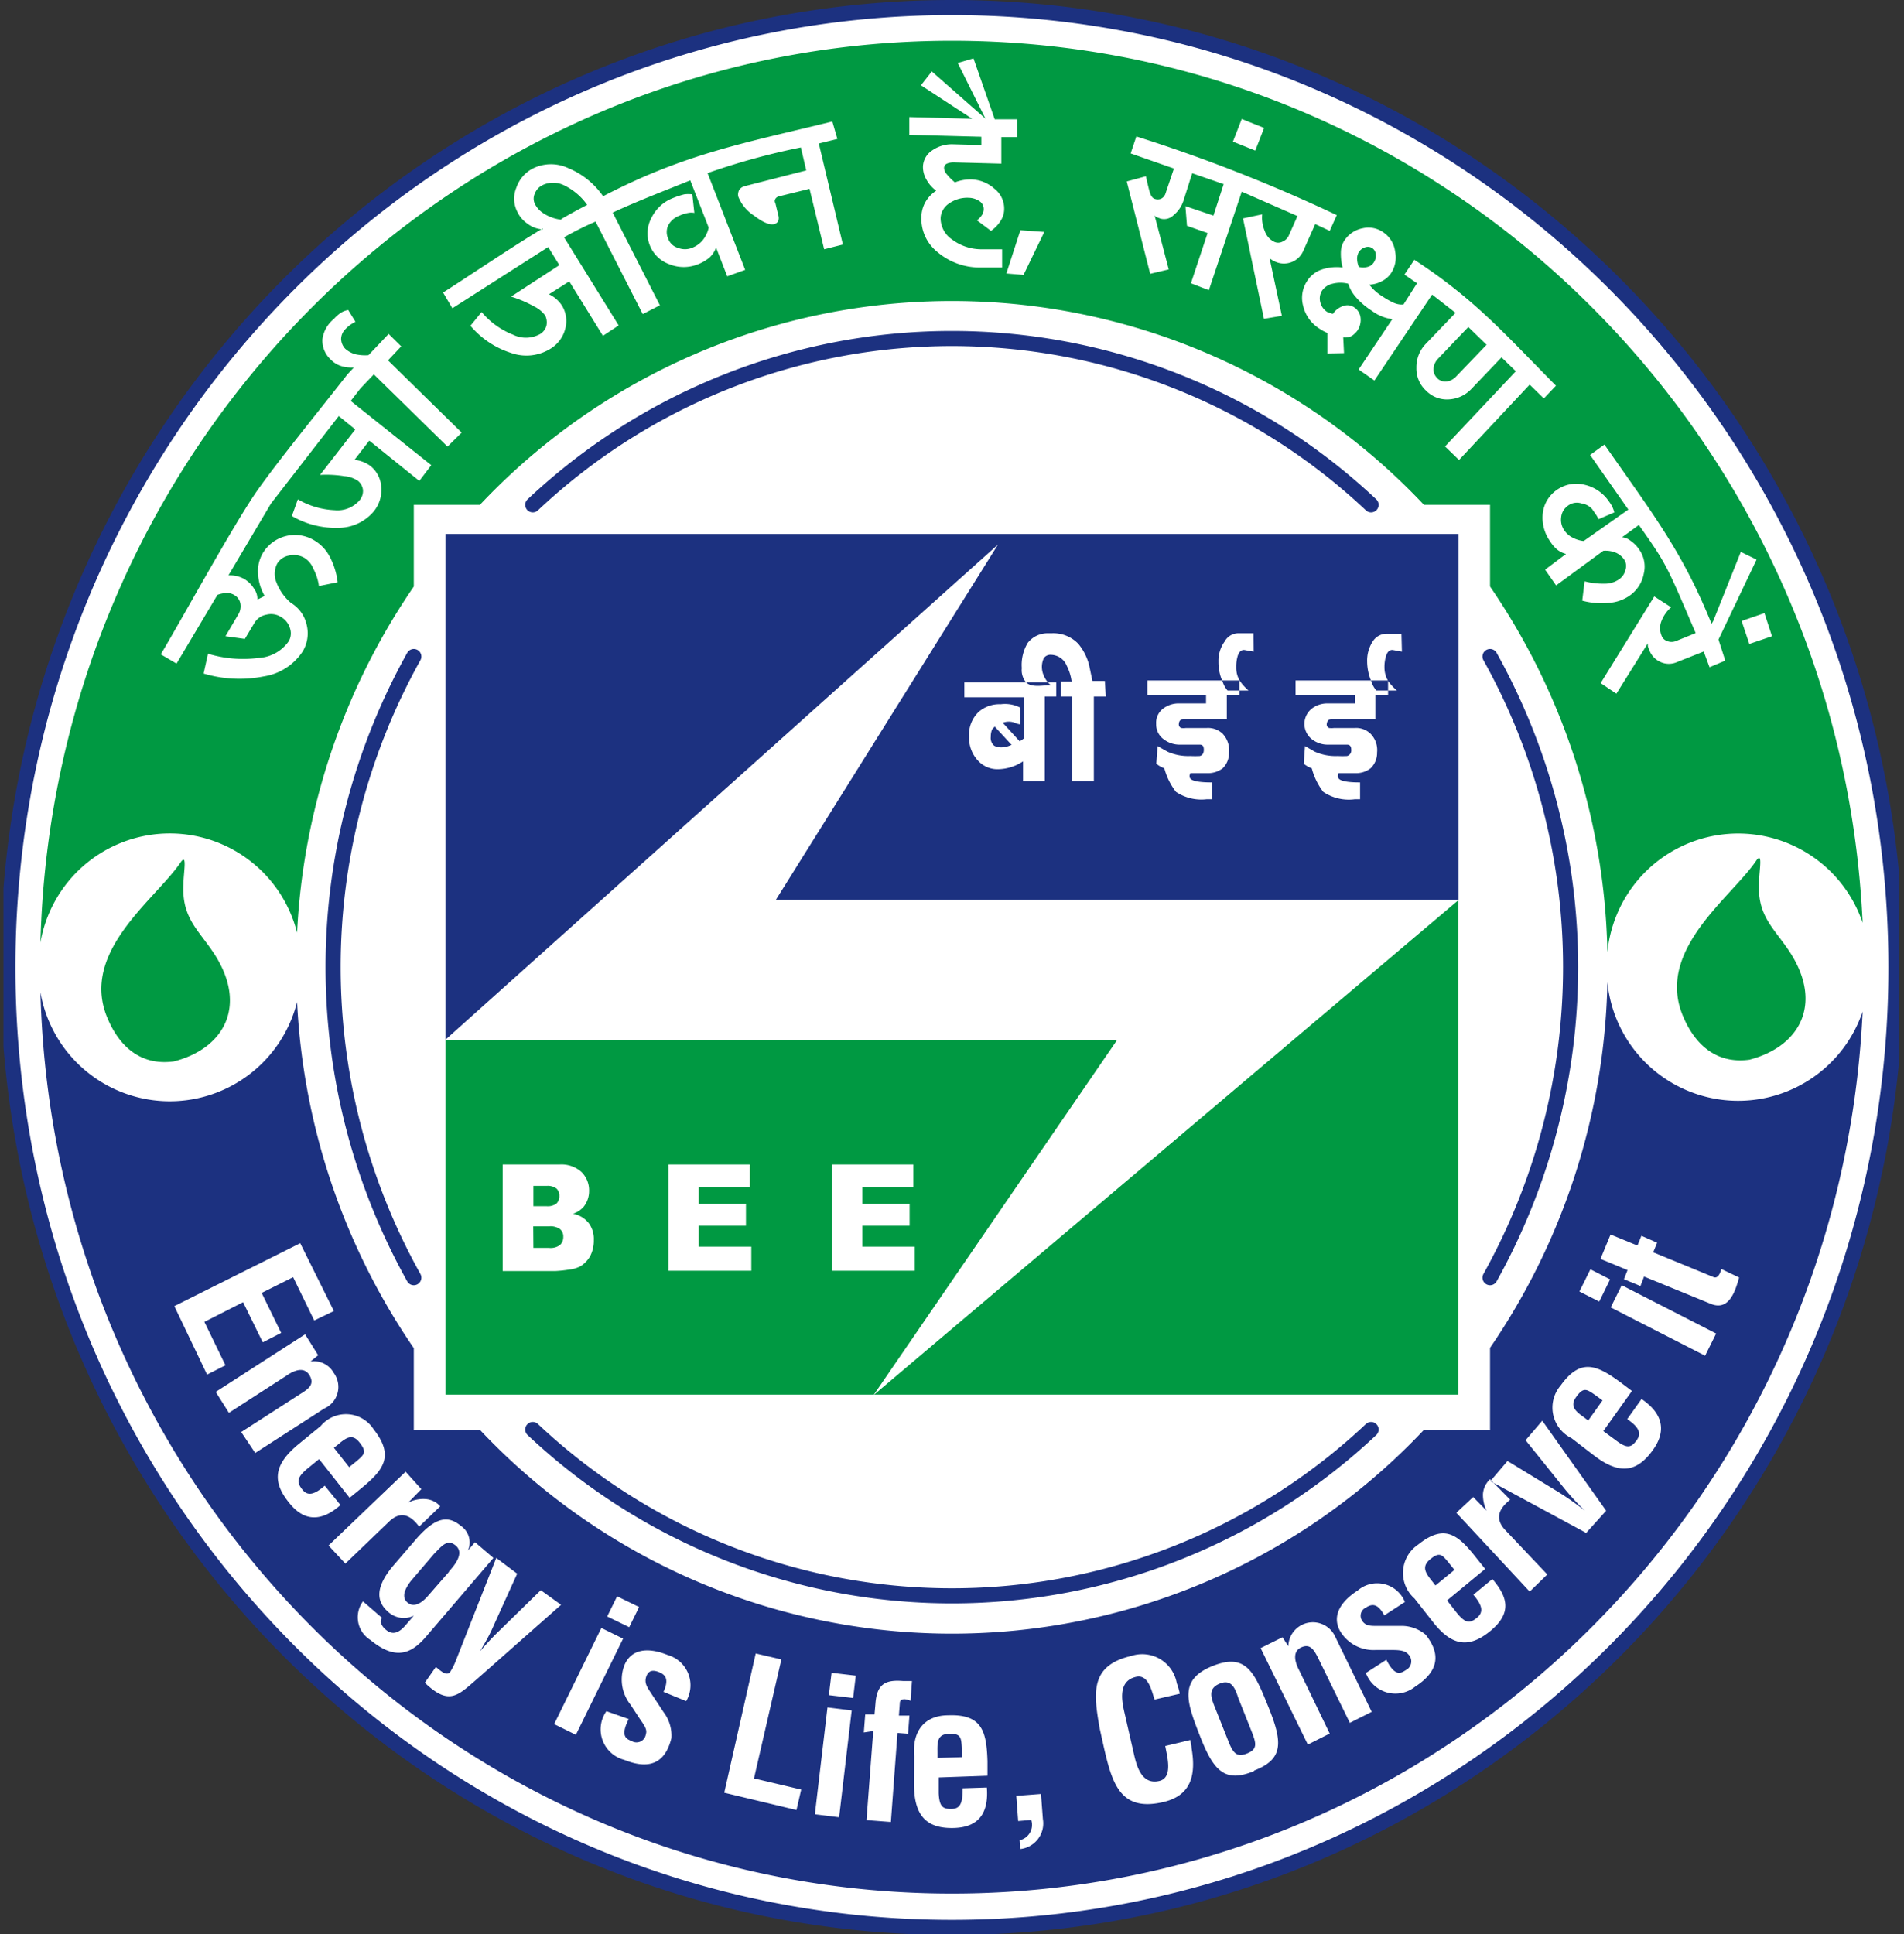
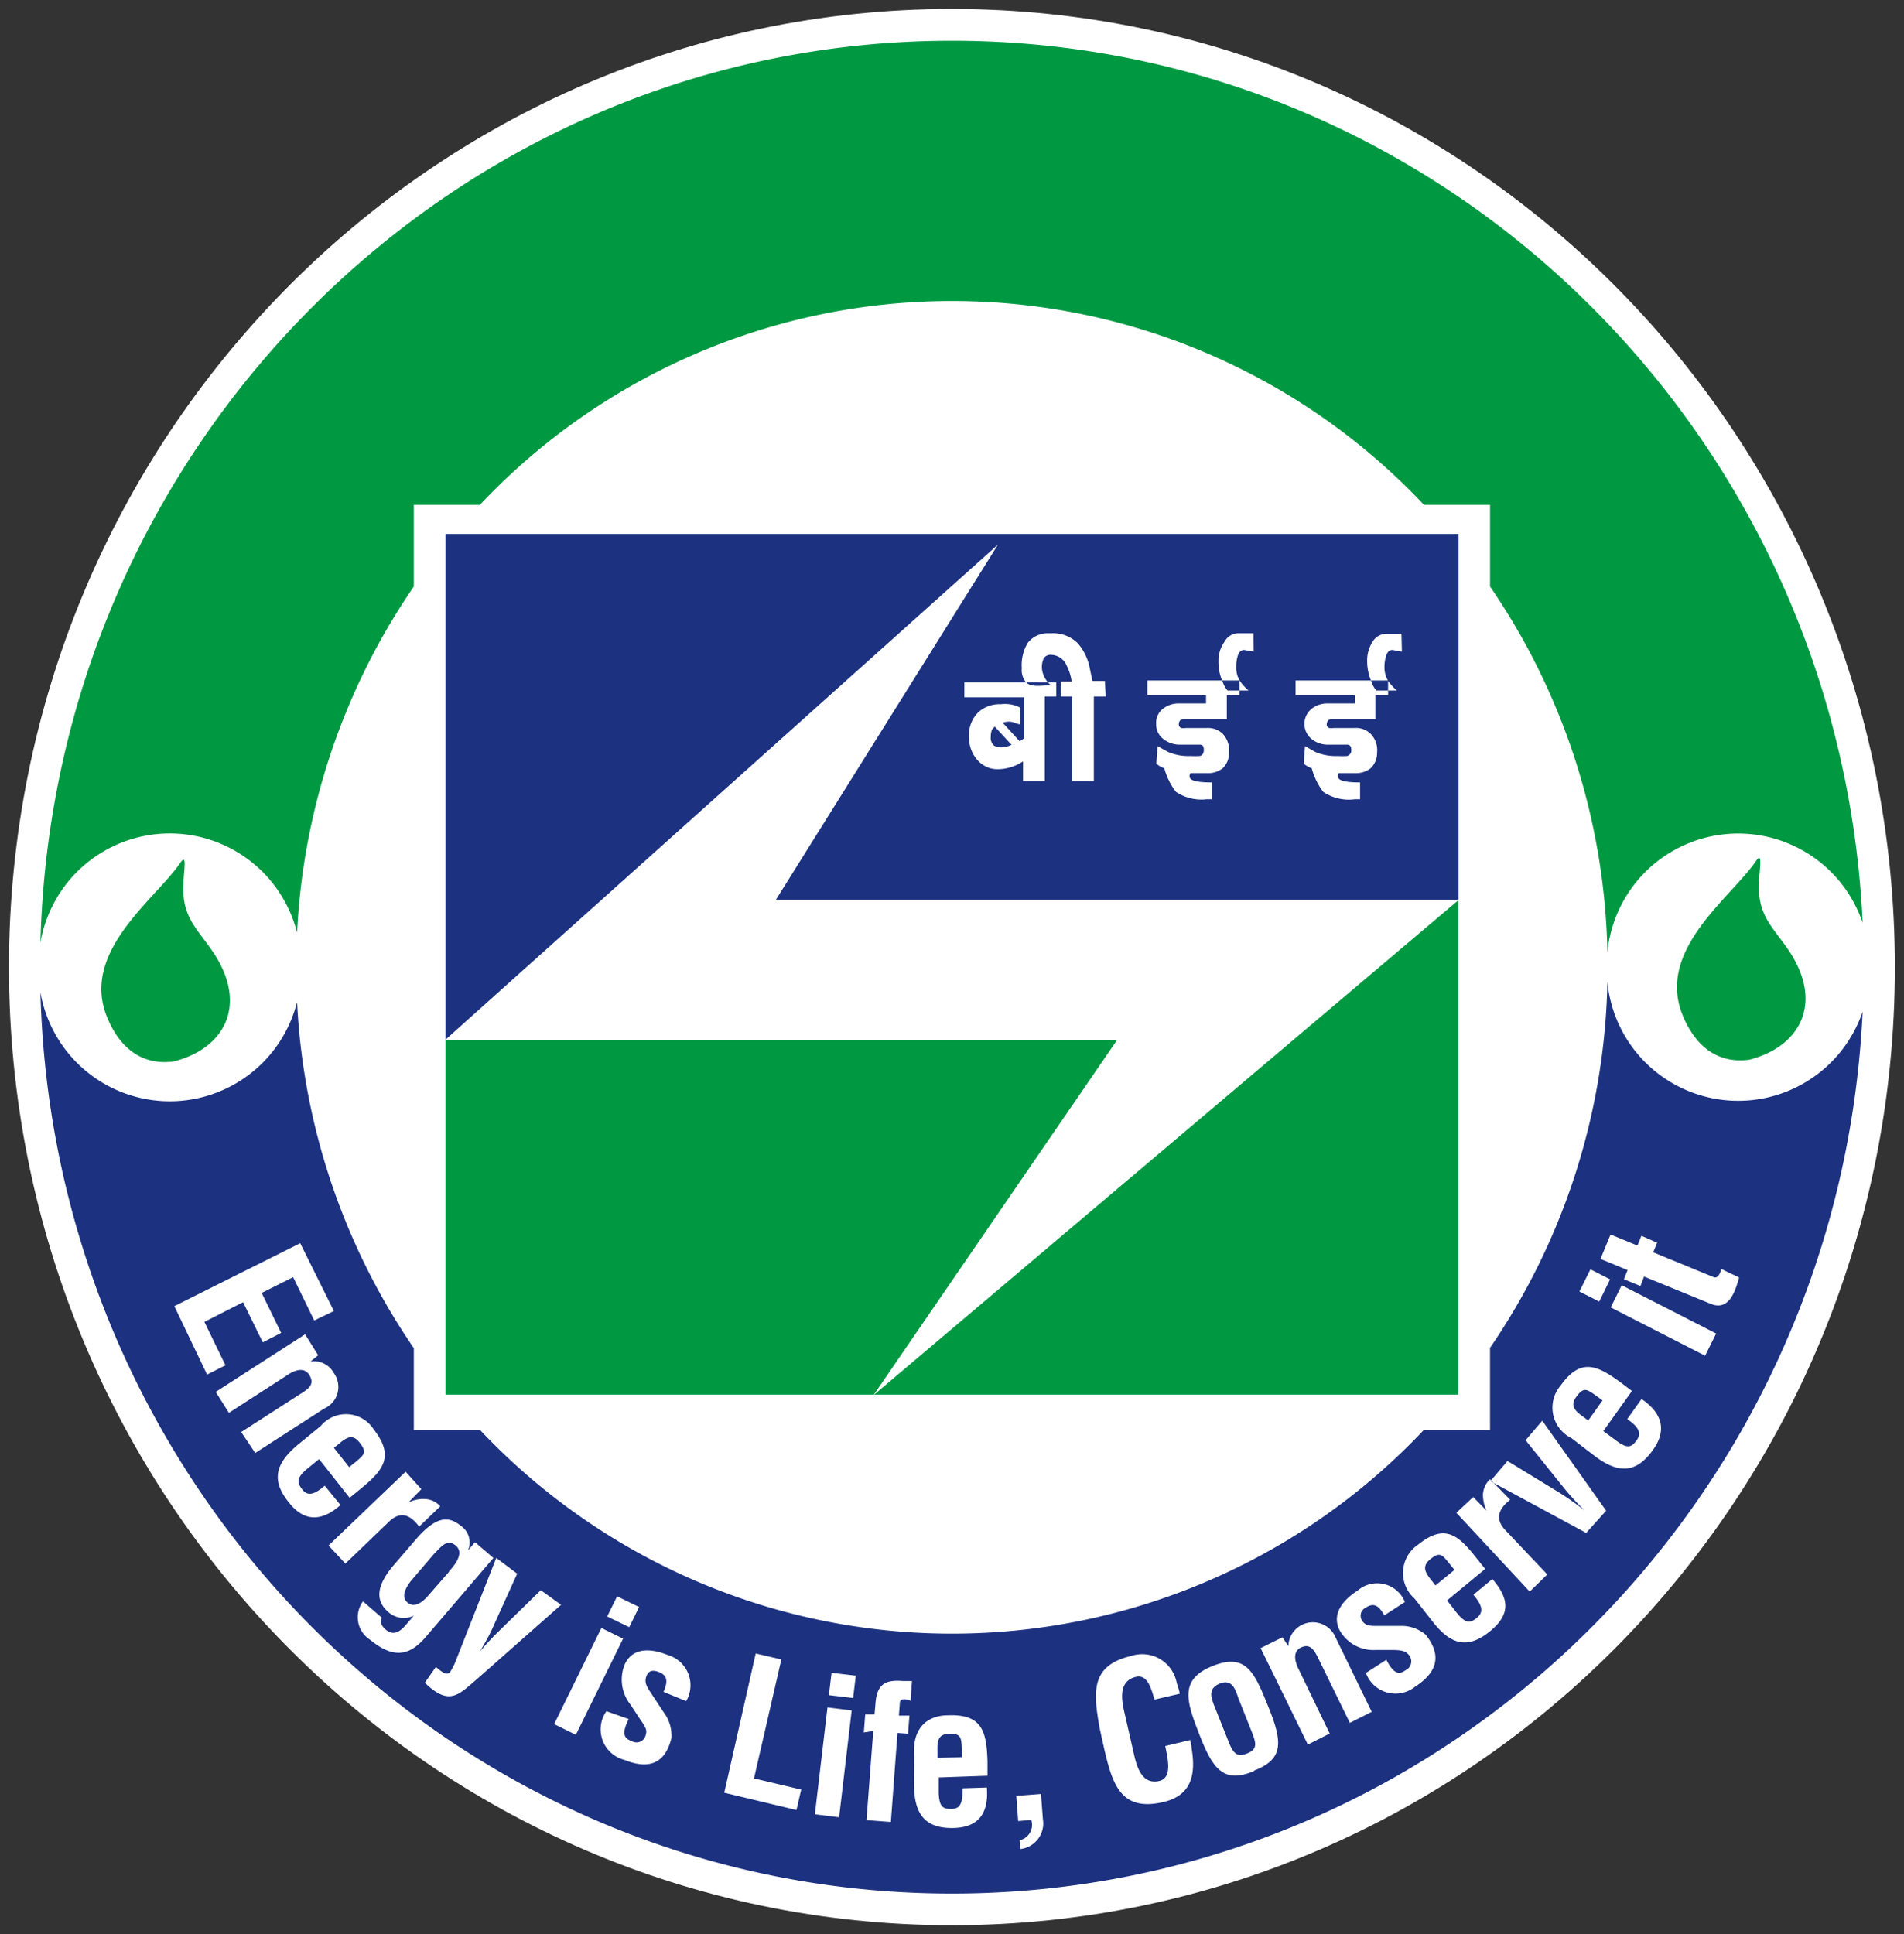
<svg xmlns="http://www.w3.org/2000/svg" viewBox="0 0 121.01 122.91">
  <rect x="0" y="0" width="121.01" height="122.91" fill="#333333" stroke="none" />
  <defs>
    <style>.cls-1,.cls-4,.cls-6{fill:none;}.cls-2{fill:#fff;}.cls-2,.cls-5,.cls-7{fill-rule:evenodd;}.cls-3{clip-path:url(#clip-path);}.cls-4{stroke:#1b1918;stroke-width:0.38px;}.cls-5{fill:#1c3180;}.cls-6{stroke:#1c3180;stroke-linecap:round;stroke-linejoin:round;stroke-width:0.96px;}.cls-7{fill:#009942;}</style>
    <clipPath id="clip-path" transform="translate(0.22 0)">
-       <rect class="cls-1" width="120.5" height="123.2" />
-     </clipPath>
+       </clipPath>
  </defs>
  <g id="Layer_2" data-name="Layer 2">
    <g id="Layer_1-2" data-name="Layer 1">
      <path class="cls-2" d="M60.28.57c33.1,0,59.93,27.26,59.93,60.89s-26.83,60.88-59.93,60.88S.35,95.08.35,61.46,27.18.57,60.28.57Z" transform="translate(0.22 0)" />
      <g class="cls-3">
-         <path class="cls-4" d="M60.28.57c33.1,0,59.93,27.26,59.93,60.89s-26.83,60.88-59.93,60.88S.35,95.08.35,61.46,27.18.57,60.28.57Z" transform="translate(0.22 0)" />
-       </g>
+         </g>
      <path class="cls-5" d="M118.16,64.28c-1.45,31.2-26.81,56.05-57.88,56.05-31.48,0-57.1-25.5-57.93-57.28a8.34,8.34,0,0,0,16.31.62,42.61,42.61,0,0,0,7.42,22v5.19h4.2a41.22,41.22,0,0,0,60,0h4.2V85.65a42.63,42.63,0,0,0,7.46-23.24,8.35,8.35,0,0,0,16.22,1.87ZM28.09,33.93H92.48V57.18H49.09L63.21,34.6,28.09,66.07h0V33.93Z" transform="translate(0.22 0)" />
      <g class="cls-3">
-         <path class="cls-6" d="M60.28.48c33.15,0,60,27.3,60,61s-26.87,61-60,61-60-27.3-60-61,26.87-61,60-61ZM33.64,32.08a38.86,38.86,0,0,1,53.28,0m7.56,9.64a40.59,40.59,0,0,1,0,39.47m-7.56,9.65a38.86,38.86,0,0,1-53.28,0m-7.56-9.65a40.53,40.53,0,0,1,0-39.47" transform="translate(0.22 0)" />
-       </g>
+         </g>
      <path class="cls-7" d="M28.09,66.07h42.7L55.32,88.62H28.09ZM60.28,2.59c31.07,0,56.44,24.84,57.88,56.05a8.35,8.35,0,0,0-16.22,1.87,42.6,42.6,0,0,0-7.46-23.24V32.08h-4.2a41.22,41.22,0,0,0-60,0h-4.2v5.19a42.61,42.61,0,0,0-7.42,22,8.34,8.34,0,0,0-16.31.63C3.18,28.09,28.8,2.59,60.28,2.59ZM111,67.33c3.18-.84,4.63-3.53,2.58-6.76-1-1.56-2.14-2.32-2-4.51,0-.7.26-2-.18-1.37-1.58,2.34-6.36,5.64-4.69,9.8.85,2.1,2.35,3.14,4.32,2.84Zm-100.14.11c3.19-.83,4.63-3.53,2.58-6.76-1-1.56-2.13-2.32-2-4.51,0-.7.26-2-.18-1.37-1.58,2.34-6.36,5.64-4.69,9.8.85,2.11,2.35,3.14,4.32,2.84Zm81.6-10.23,0,0V88.62H55.34Z" transform="translate(0.22 0)" />
-       <path class="cls-2" d="M28.22,28.38l-4.68-4.59-.85.89,0,0-.62.8,5.12,4.08-.76,1L23.25,28l-.94,1.22a2.12,2.12,0,0,1,1,.38,1.84,1.84,0,0,1,.7,1.35,2.14,2.14,0,0,1-.47,1.54,2.94,2.94,0,0,1-2.21,1.05,5.54,5.54,0,0,1-3-.75l.38-1.06a5.06,5.06,0,0,0,2.34.69,1.85,1.85,0,0,0,1.6-.65.92.92,0,0,0,.2-.63.89.89,0,0,0-.3-.57,1.79,1.79,0,0,0-.88-.31,7.16,7.16,0,0,0-1.55-.08l2.24-2.89-1.05-.85L17,32l-2.7,4.56a1.9,1.9,0,0,1,1,.23,1.81,1.81,0,0,1,.62.61,1.12,1.12,0,0,1,.22.7l.46-.23a3.13,3.13,0,0,1-.42-1.43,2.26,2.26,0,0,1,.29-1.27,2.38,2.38,0,0,1,3.35-.79,2.6,2.6,0,0,1,.92,1A4.69,4.69,0,0,1,21.24,37l-1.19.24a3.33,3.33,0,0,0-.35-1.09,1.47,1.47,0,0,0-.54-.68,1.33,1.33,0,0,0-1-.17,1.1,1.1,0,0,0-.76.51,1.41,1.41,0,0,0-.05,1.2,3.19,3.19,0,0,0,.92,1.3,2.18,2.18,0,0,1,1,1.39,2.23,2.23,0,0,1-.25,1.69,3.61,3.61,0,0,1-2.46,1.59,7.93,7.93,0,0,1-3.84-.18L13,41.54a7.57,7.57,0,0,0,3.2.27,2.51,2.51,0,0,0,1.93-1.06,1,1,0,0,0,.08-.83,1.24,1.24,0,0,0-.58-.72,1.17,1.17,0,0,0-.92-.14,1.1,1.1,0,0,0-.77.54l-.6,1-1.23-.17.8-1.36a1,1,0,0,0,.15-.7.78.78,0,0,0-.36-.54.92.92,0,0,0-.51-.15,2,2,0,0,0-.59.12L11,42.17l-1-.59c1.62-2.74,4.42-7.87,6-10.22,1.3-1.89,4.31-5.57,5.86-7.57l0,0,.41-.44a2.2,2.2,0,0,1-.81-.09,1.62,1.62,0,0,1-.68-.43,1.64,1.64,0,0,1-.51-1.26A2,2,0,0,1,21,20.27a2.16,2.16,0,0,1,.44-.39,1.28,1.28,0,0,1,.47-.18l.46.75a2.21,2.21,0,0,0-.67.5.88.88,0,0,0-.24.59.94.94,0,0,0,.25.61,1.6,1.6,0,0,0,.65.36,2.77,2.77,0,0,0,.84.06l1.28-1.35.8.79-.84.89,4.68,4.59ZM109,40.64l2.42-5.08-1-.49-1.75,4.38-.11.19c-1.85-4.56-3.6-6.8-6.81-11.39l-.91.66,2.43,3.47-2.84,2a2,2,0,0,1-.69-.21,1.41,1.41,0,0,1-.52-.44,1.18,1.18,0,0,1-.22-.85,1,1,0,0,1,.4-.72.94.94,0,0,1,.89-.17,1.11,1.11,0,0,1,.68.36l.29.42.12.22,1-.43a1.9,1.9,0,0,0-.33-.68,2.57,2.57,0,0,0-1.58-1.08,2.14,2.14,0,0,0-1.77.35,2.08,2.08,0,0,0-.87,1.49,2.58,2.58,0,0,0,.47,1.76,2.14,2.14,0,0,0,.47.54,1.5,1.5,0,0,0,.54.26l-1.33,1,.7,1,3-2.2a1.76,1.76,0,0,1,.77.11,1.26,1.26,0,0,1,.55.44.73.73,0,0,1,.09.65,1,1,0,0,1-.42.62,1.57,1.57,0,0,1-.89.27,4.64,4.64,0,0,1-1.29-.15l-.15,1.23a4.69,4.69,0,0,0,1.69.14,2.6,2.6,0,0,0,1.35-.48,2.18,2.18,0,0,0,.87-1.37,1.88,1.88,0,0,0-.29-1.54,2,2,0,0,0-.54-.55,1,1,0,0,0-.55-.23l1.07-.78c1.8,2.55,1.77,2.58,3.61,6.87l-1.26.51a.75.75,0,0,1-.55,0,.58.58,0,0,1-.37-.38,1.22,1.22,0,0,1,0-.88,2.22,2.22,0,0,1,.62-.89l-1.07-.69-3.41,5.51,1,.67,2-3.2v.17a1.61,1.61,0,0,0,.09.25,1.33,1.33,0,0,0,.72.77,1.28,1.28,0,0,0,1.05,0l1.69-.67.37,1,1-.42ZM34.27,14.58a1.82,1.82,0,0,1-1-.39,1.87,1.87,0,0,1-.6-.71,1.82,1.82,0,0,1-.07-1.56,2.14,2.14,0,0,1,1.08-1.23,2.59,2.59,0,0,1,2.23,0,5,5,0,0,1,2.2,1.78c5.23-2.72,9-3.38,14.57-4.75L53,8.83l-1.18.29,1.53,6.42-1.19.3L51.23,12l-1.95.48a.35.35,0,0,0-.22.16.25.25,0,0,0,0,.27l.18.75a.58.58,0,0,1,0,.39.4.4,0,0,1-.25.19q-.44.11-1.29-.54a2.54,2.54,0,0,1-1-1.21.64.64,0,0,1,.06-.42.59.59,0,0,1,.35-.24l3.91-1-.34-1.46A44.33,44.33,0,0,0,44.75,11l2.39,6.15L46,17.56l-.71-1.83a1.61,1.61,0,0,1-.4.62,2.5,2.5,0,0,1-.74.44,2.42,2.42,0,0,1-1.83,0,2.08,2.08,0,0,1-1.14-2.94,2.54,2.54,0,0,1,1.36-1.26,5.57,5.57,0,0,1,.73-.24,2,2,0,0,1,.51,0l.13,1.18a1,1,0,0,0-.39,0,2.33,2.33,0,0,0-.57.18,1.31,1.31,0,0,0-.7.61,1,1,0,0,0,0,.85.92.92,0,0,0,.62.58,1.19,1.19,0,0,0,.89,0,1.63,1.63,0,0,0,.7-.51,1.86,1.86,0,0,0,.36-.78l-1.17-3c-1.65.67-3.34,1.31-4.93,2.05l3,5.89-1.09.56-3-5.88a21.41,21.41,0,0,0-2,1l3.47,5.6-1,.66-2.14-3.46-1.29.82a2,2,0,0,1,.82.71,1.87,1.87,0,0,1,.21,1.5,2.1,2.1,0,0,1-1,1.29,2.9,2.9,0,0,1-2.43.23,5.57,5.57,0,0,1-2.59-1.73l.71-.87a5,5,0,0,0,2,1.44,1.85,1.85,0,0,0,1.73-.05.9.9,0,0,0,.39-.53,1,1,0,0,0-.08-.64,1.92,1.92,0,0,0-.73-.59,7.22,7.22,0,0,0-1.44-.61l3.07-2-.71-1.15-6.09,3.89-.59-1c2.09-1.34,4.24-2.81,6.33-4.07Zm1.2-.67c.54-.31,1.08-.61,1.63-.89a3.87,3.87,0,0,0-1.46-1.24,1.57,1.57,0,0,0-1.41,0,1,1,0,0,0-.46.52.77.77,0,0,0,0,.65,1.54,1.54,0,0,0,.59.63,2.54,2.54,0,0,0,1.09.38Zm75,25.55,1.45-.5.48,1.47-1.44.49ZM71.64,9.75,72,8.67a101.33,101.33,0,0,1,12.74,5l-.45,1-.92-.43-.75,1.68a1.34,1.34,0,0,1-1.81.7.88.88,0,0,1-.23-.13.31.31,0,0,1-.12-.11l.79,3.69-1.14.19-1.33-6.38L80,13.62a2.15,2.15,0,0,0,.17,1.08,1.17,1.17,0,0,0,.58.66.58.58,0,0,0,.53,0,.77.77,0,0,0,.4-.37l.56-1.26-3.54-1.55-2.09,6.26L75.47,18l1.06-3.19-1.31-.46-.1-1.25,1.78.6.65-2-2-.69L75,12.74a2,2,0,0,1-.64.94.85.85,0,0,1-.83.21l-.24-.09a.33.33,0,0,1-.13-.11l.9,3.43-1.18.28-1.49-5.87,1.22-.33c.09.42.17.76.24,1s.18.39.3.43a.56.56,0,0,0,.42,0,.55.55,0,0,0,.28-.32l.54-1.6ZM78.14,9l.56-1.44,1.42.57-.56,1.44Zm6,13.46,0-1.3a3.07,3.07,0,0,1-.54-.3,2.34,2.34,0,0,1-1-1.43,1.94,1.94,0,0,1,.28-1.61,1.75,1.75,0,0,1,.9-.69A3,3,0,0,1,85.11,17,3.44,3.44,0,0,1,85,16a1.42,1.42,0,0,1,.22-.71,1.78,1.78,0,0,1,1.15-.78,1.63,1.63,0,0,1,1.35.27A1.74,1.74,0,0,1,88.45,16a1.79,1.79,0,0,1-.29,1.4,1.48,1.48,0,0,1-.56.47,1.82,1.82,0,0,1-.79.22,3,3,0,0,0,.84.75,4.72,4.72,0,0,0,.73.41,1.26,1.26,0,0,0,.6.1L89.84,18l-.8-.55.63-.94c3.82,2.49,5.69,4.65,9,8l-.77.81L97,24.44l-4.49,4.79-.89-.86,4.5-4.78-.91-.88-1.91,2a2.12,2.12,0,0,1-1.43.67,1.85,1.85,0,0,1-1.45-.55,1.9,1.9,0,0,1-.62-1.46,2.12,2.12,0,0,1,.57-1.49l1.92-2-1.49-1.16-3.67,5.46-1-.7,2.14-3.2a2.7,2.7,0,0,1-1.3-.53,4.59,4.59,0,0,1-1-.85,2.3,2.3,0,0,1-.5-.87,2,2,0,0,0-1,0,1.09,1.09,0,0,0-.66.43.92.92,0,0,0-.12.74,1,1,0,0,0,.45.63l.35.12a1.24,1.24,0,0,1,.65-.5.76.76,0,0,1,.72.09.91.91,0,0,1,.39.64,1.21,1.21,0,0,1-.18.8,1.31,1.31,0,0,1-.4.38,1,1,0,0,1-.52.08l.05,1Zm2-5.5a1,1,0,0,0,.56,0,.64.64,0,0,0,.39-.28.77.77,0,0,0,.13-.5.53.53,0,0,0-.22-.41.52.52,0,0,0-.44-.06.75.75,0,0,0-.42.31.87.87,0,0,0-.11.42,1.56,1.56,0,0,0,.11.52Zm5,7.09a.72.72,0,0,0,.59.19,1,1,0,0,0,.61-.33l1.92-2-1.16-1.13-1.91,2a1,1,0,0,0-.3.66.75.75,0,0,0,.25.6ZM57.57,8.57l0-1.13,4,.11L58.31,5.42,59,4.54l3.41,3L60.65,4l1-.29L63,7.58l1.42,0,0,1.13-1,0,0,1.69-3-.08a1.08,1.08,0,0,0-.46.08.31.31,0,0,0-.18.26.65.65,0,0,0,.17.41,3.58,3.58,0,0,0,.52.52,2.7,2.7,0,0,1,1-.19,2.31,2.31,0,0,1,1.52.6,1.6,1.6,0,0,1,.61,1.32,1.36,1.36,0,0,1-.23.72,2.15,2.15,0,0,1-.61.63L61.87,14a1.3,1.3,0,0,0,.32-.34.67.67,0,0,0,.11-.37.59.59,0,0,0-.26-.5,1.25,1.25,0,0,0-.68-.22,2,2,0,0,0-1.26.36,1.18,1.18,0,0,0-.54.93,1.64,1.64,0,0,0,.73,1.36,3.11,3.11,0,0,0,1.81.62l1.37,0,0,1.16L62,17a4.16,4.16,0,0,1-2.66-1,2.7,2.7,0,0,1-1-2.21,2,2,0,0,1,.25-.94,2.11,2.11,0,0,1,.69-.73,2.16,2.16,0,0,1-.62-.71,1.56,1.56,0,0,1-.22-.84,1.29,1.29,0,0,1,.57-1,2.19,2.19,0,0,1,1.35-.4l1.79.05V8.69Zm6.17,8.81.89-2.75,1.52.11-1.32,2.73Z" transform="translate(0.22 0)" />
      <path class="cls-2" d="M12.94,87.35l1.17-.59L12.77,84l2.46-1.25,1.25,2.55,1.17-.6-1.24-2.54,2-1,1.34,2.75L21,83.31,18.86,79l-8,4ZM20,86.12l-.83-1.33-5.68,3.66.84,1.33L18,87.41c.59-.41,1.16-.53,1.46,0s0,.81-.59,1.17L15.11,91,16,92.33l4.38-2.82a1.5,1.5,0,0,0,.61-2.27,1.44,1.44,0,0,0-1.48-.72v0Zm-1.21,5.62C17.25,93,17,94.08,18.16,95.5c1,1.26,2.12,1.15,3.26.14l-1-1.23c-.65.56-1.08.69-1.43.24s-.37-.74.31-1.31l.76-.62L22,95.18l.71-.58c1.43-1.17,2.16-2.06.82-3.77a2.09,2.09,0,0,0-3.37-.21ZM21,92l.22-.17c.47-.39.91-.8,1.4-.18s.33.77-.19,1.21l-.46.37Zm5.56,2.63-1-1.11-4.9,4.69,1.07,1.15,2.82-2.71c.74-.67,1.35-.34,1.87.36l1.34-1.29a1.36,1.36,0,0,0-.92-.46,2.12,2.12,0,0,0-1.11.22l0,0Zm1.75,5.26L27,101.39c-.51.6-1,.75-1.35.42s-.15-.83.24-1.34l1.47-1.72c.48-.48.84-1,1.39-.53s-.06,1.23-.43,1.63Zm-5.46,1.87a1.7,1.7,0,0,0,.48,2.46C25,105.6,26,105,26.86,104l4.28-5-1.17-1-.45.53,0,0a1.27,1.27,0,0,0-.44-1.56c-.78-.65-1.55-.63-2.79.76l-1.6,1.86c-.68.85-1.26,1.93-.27,2.81a1.47,1.47,0,0,0,1.66.27v0l-.51.59c-.35.41-.78.73-1.28.29a1,1,0,0,1-.29-.39.33.33,0,0,1,.06-.35ZM31.32,99l-2.53,6.43a4.24,4.24,0,0,1-.39.8c-.24.35-.71-.15-.92-.3l-.7,1c1.57,1.52,2.15.76,3.36-.27l5.3-4.68-1.29-.93-2.65,2.59a16.61,16.61,0,0,0-1.21,1.3v0c.3-.53.59-1,.85-1.61L32.65,100Zm5.06,11.24,3-6.11L38,103.45l-3,6.11Zm3.39-6.84.63-1.28L39,101.44l-.63,1.28Zm-1.45,5.34a2,2,0,0,0,1.13,3.09c2,.81,2.71-.22,3-1.37a2.44,2.44,0,0,0-.49-1.65l-.85-1.29c-.2-.31-.4-.59-.25-1s.47-.4.81-.26c.5.2.59.55.28,1.25l1.44.59a2,2,0,0,0-1.17-2.93c-1.38-.56-2.37-.31-2.76.66a2.55,2.55,0,0,0,.39,2.49l.57.87c.2.31.53.68.41,1a.6.6,0,0,1-.88.46c-.33-.14-.79-.28-.21-1.41Zm12.08,6.28.3-1.3-3-.71,1.74-7.56-1.63-.38-2,8.85Zm2.71.46.8-6.79-1.54-.19-.8,6.79ZM54,107.9l.17-1.42-1.54-.18-.17,1.42ZM55.28,110l-.43,5.66,1.55.12.42-5.66.67.05.09-1.15-.67,0,.06-.8c0-.16.12-.26.34-.24a1.18,1.18,0,0,1,.34.1l.09-1.26-.58,0c-1.13-.09-1.65.21-1.74,1.44l-.06.68-.59,0-.09,1.15Zm2.59,3.37c0,2,.78,2.85,2.57,2.79,1.59-.06,2.18-1,2.06-2.57l-1.54.05c0,.86-.1,1.29-.68,1.31s-.8-.14-.84-1l0-1,3.1-.11,0-.92c-.06-1.86-.32-3-2.48-2.92-1.53,0-2.31,1-2.18,2.61Zm1.49-1.66v-.28c0-.62-.07-1.22.7-1.25s.81.19.85.88v.6Zm5.26,5.79a1.64,1.64,0,0,0,1.44-1.91L65.94,114l-1.57.12.12,1.6.83-.07a1,1,0,0,1-.74,1.29Zm9.22-6.55c.09.57.53,2-.37,2.22-1.11.27-1.44-.91-1.61-1.65l-.56-2.45c-.15-.68-.61-2.21.67-2.51.8-.19,1,.89,1.19,1.44l1.6-.37a3.93,3.93,0,0,0-.19-.67,2.23,2.23,0,0,0-2.9-1.73c-2.61.61-2.4,2.33-2,4.6l.28,1.26c.54,2.36,1.1,4.05,3.78,3.42,1.81-.43,2.06-1.79,1.78-3.43,0-.17-.06-.35-.08-.51ZM77,108.51c-.24-.6-.48-1.2.29-1.52s1,.32,1.19.91l.84,2.11c.31.78.39,1.14-.27,1.41s-.9,0-1.21-.8Zm2.49,4c1.87-.72,1.81-1.79.92-4S79,105,76.84,105.87s-1.64,2.29-.79,4.46,1.56,3,3.44,2.21Zm1.8-8.47-1.39.69,3,6.13,1.39-.7-1.93-4c-.34-.64-.41-1.24.13-1.48s.79.12,1.08.71l2,4.09,1.39-.7-2.3-4.73a1.56,1.56,0,0,0-3,.56l0,0Zm5.3,2.27a2,2,0,0,0,3.13.87c1.81-1.17,1.4-2.37.67-3.3a2.38,2.38,0,0,0-1.61-.56l-1.53,0c-.36,0-.7,0-.91-.35a.57.57,0,0,1,.26-.82c.46-.3.79-.17,1.16.5l1.31-.85a1.9,1.9,0,0,0-3-.73c-1.26.81-1.63,1.77-1.07,2.66a2.47,2.47,0,0,0,2.21,1.12l1,0c.36,0,.85,0,1.07.27a.62.62,0,0,1-.14,1c-.3.19-.68.48-1.25-.65Zm4.2-3.32c1.21,1.59,2.31,1.8,3.7.66s1.13-2.15.14-3.31l-1.21,1c.55.65.68,1.09.23,1.46s-.73.37-1.29-.32l-.61-.78,2.42-2L93.61,99c-1.15-1.46-2-2.21-3.71-.84a2.17,2.17,0,0,0-.22,3.42Zm.22-2.24-.17-.22c-.38-.48-.78-.93-.18-1.43s.76-.33,1.19.2l.37.46Zm2.4-5.62-1.07,1L97,101.14l1.12-1.09-2.7-2.85c-.67-.74-.34-1.36.34-1.9L94.48,94a1.42,1.42,0,0,0-.45.94A2.35,2.35,0,0,0,94.26,96l0,0Zm7.18,2.28L101.86,96,97.8,90.28l-1.06,1.24,2.41,3A15.71,15.71,0,0,0,100.51,96l0,0a18.5,18.5,0,0,0-1.64-1.16l-3.28-2-1.09,1.28Zm.5-4.92c1.58,1.21,2.7,1.11,3.75-.36.93-1.3.52-2.38-.73-3.23l-.91,1.28c.7.48.94.87.6,1.34s-.6.56-1.33,0l-.79-.58,1.82-2.55-.73-.55c-1.49-1.09-2.53-1.57-3.8.2a2.16,2.16,0,0,0,.69,3.35Zm-.37-2.22-.22-.17c-.5-.36-1-.69-.55-1.32s.65-.53,1.2-.14l.48.35Zm8.13-5.53-6-3.07-.7,1.41,6,3.07Zm-6.74-3.44-1.25-.64-.7,1.41,1.26.64Zm7.07-.66c-.05.19-.18.6-.46.53l-3.87-1.59.25-.61-1-.44-.25.62-1.71-.7L101.5,80l1.72.71-.23.58,1.05.43.23-.6,4.23,1.73c1.16.48,1.56-.77,1.81-1.67Z" transform="translate(0.22 0)" />
      <path class="cls-2" d="M66.91,44.26h-.73v5.37H64.8V48.38a2.94,2.94,0,0,1-1.62.5A1.67,1.67,0,0,1,62,48.4a2.12,2.12,0,0,1-.63-1.57A2,2,0,0,1,62,45.22a2,2,0,0,1,1.38-.47,2.11,2.11,0,0,1,1.23.21l0,1.07a1.23,1.23,0,0,1-.33-.1,1.06,1.06,0,0,0-.77,0l1.08,1.18.16-.11.12-.09v-2.6H61.07v-.95h5.84Zm-2.85,3.06L63,46.17l-.16.17a1.09,1.09,0,0,0-.09.47.64.64,0,0,0,.22.58,1,1,0,0,0,.59.09,1.6,1.6,0,0,0,.53-.16Zm6-3.06H69.3v5.37H67.92V44.26H67.2v-.95h.69a3.11,3.11,0,0,0-.31-1,1.11,1.11,0,0,0-1-.7.52.52,0,0,0-.46.21,1.32,1.32,0,0,0-.08.89,1.66,1.66,0,0,0,.52.83c-.48,0-1.28.19-1.6-.22a1.21,1.21,0,0,1-.24-.86,2.73,2.73,0,0,1,.38-1.61,1.6,1.6,0,0,1,1.23-.61h.3a2.2,2.2,0,0,1,1.68.67A3.44,3.44,0,0,1,69,42.27l.21,1H70Zm5.33,5h0a.15.15,0,0,0,0,.1q0,.36,1.41.36l0,1.07s-.14,0-.34,0a2.89,2.89,0,0,1-1.94-.47,4.21,4.21,0,0,1-.74-1.5,1.63,1.63,0,0,1-.51-.29l.08-1.12.64.36a3.24,3.24,0,0,0,1.44.27,5.87,5.87,0,0,0,.61,0c.17-.05.25-.18.25-.4s-.08-.32-.25-.32H74.77a1.66,1.66,0,0,1-1-.32,1.17,1.17,0,0,1-.51-1,1.13,1.13,0,0,1,.48-1,1.61,1.61,0,0,1,1-.3h1.69v-.51H72.7v-.95h5.85v.95h-.8v1.51H75c-.19,0-.29.11-.3.32a.24.24,0,0,0,.15.24,1,1,0,0,0,.3,0h1.33a1.34,1.34,0,0,1,1,.36,1.51,1.51,0,0,1,.41,1.2,1.34,1.34,0,0,1-.4,1,1.52,1.52,0,0,1-.92.31l-1.14,0Zm4.07-7.85-.61-.11c-.17,0-.3.09-.4.36a2.3,2.3,0,0,0-.1.73,1.61,1.61,0,0,0,.25.91,3.44,3.44,0,0,0,.53.58H77.8a1.57,1.57,0,0,1-.31-.55,3.05,3.05,0,0,1-.27-1.29,2.08,2.08,0,0,1,.39-1.27,1,1,0,0,1,.84-.53h1Zm5.36,7.85h0a.15.15,0,0,0,0,.1c0,.24.47.36,1.4.36l0,1.07s-.14,0-.34,0a2.9,2.9,0,0,1-2-.47,4.24,4.24,0,0,1-.73-1.5,1.63,1.63,0,0,1-.51-.29l.08-1.12.63.36a3.26,3.26,0,0,0,1.45.27,5.46,5.46,0,0,0,.6,0,.37.37,0,0,0,.26-.4c0-.21-.09-.32-.26-.32H84.19a1.63,1.63,0,0,1-1-.32,1.24,1.24,0,0,1,0-2,1.61,1.61,0,0,1,1-.3h1.7v-.51H82.12v-.95H88v.95h-.81v1.51H84.41c-.19,0-.29.11-.31.32a.24.24,0,0,0,.15.24,1.11,1.11,0,0,0,.31,0h1.32a1.32,1.32,0,0,1,1,.36,1.48,1.48,0,0,1,.42,1.2,1.34,1.34,0,0,1-.41,1,1.49,1.49,0,0,1-.91.31l-1.14,0Zm4.06-7.85-.6-.11c-.17,0-.31.09-.4.36a2.29,2.29,0,0,0-.11.73,1.7,1.7,0,0,0,.25.91,3.61,3.61,0,0,0,.54.58h-1.3a1.41,1.41,0,0,1-.31-.55,3.23,3.23,0,0,1-.28-1.29A2.22,2.22,0,0,1,87,40.8a1.06,1.06,0,0,1,.85-.53h1Z" transform="translate(0.22 0)" />
-       <path class="cls-2" d="M31.73,74h3.62a1.91,1.91,0,0,1,1.39.48,1.63,1.63,0,0,1,.48,1.2,1.6,1.6,0,0,1-.34,1,1.56,1.56,0,0,1-.68.45,1.65,1.65,0,0,1,1,.6,1.68,1.68,0,0,1,.32,1.07,2.14,2.14,0,0,1-.22,1,1.79,1.79,0,0,1-.62.66,2,2,0,0,1-.74.22,7.91,7.91,0,0,1-.86.09H31.73Zm1.95,2.65h.84a.93.93,0,0,0,.63-.17.66.66,0,0,0,.18-.49.6.6,0,0,0-.18-.46.92.92,0,0,0-.62-.17h-.85Zm0,2.65h1a1,1,0,0,0,.7-.19.7.7,0,0,0,.2-.52.61.61,0,0,0-.2-.48,1.06,1.06,0,0,0-.71-.18h-1ZM42.26,74h5.18v1.44H44.19v1.07h3v1.38h-3v1.33h3.34v1.53H42.26Zm10.39,0h5.18v1.44H54.59v1.07h3v1.38h-3v1.33h3.33v1.53H52.65Z" transform="translate(0.22 0)" />
    </g>
  </g>
</svg>